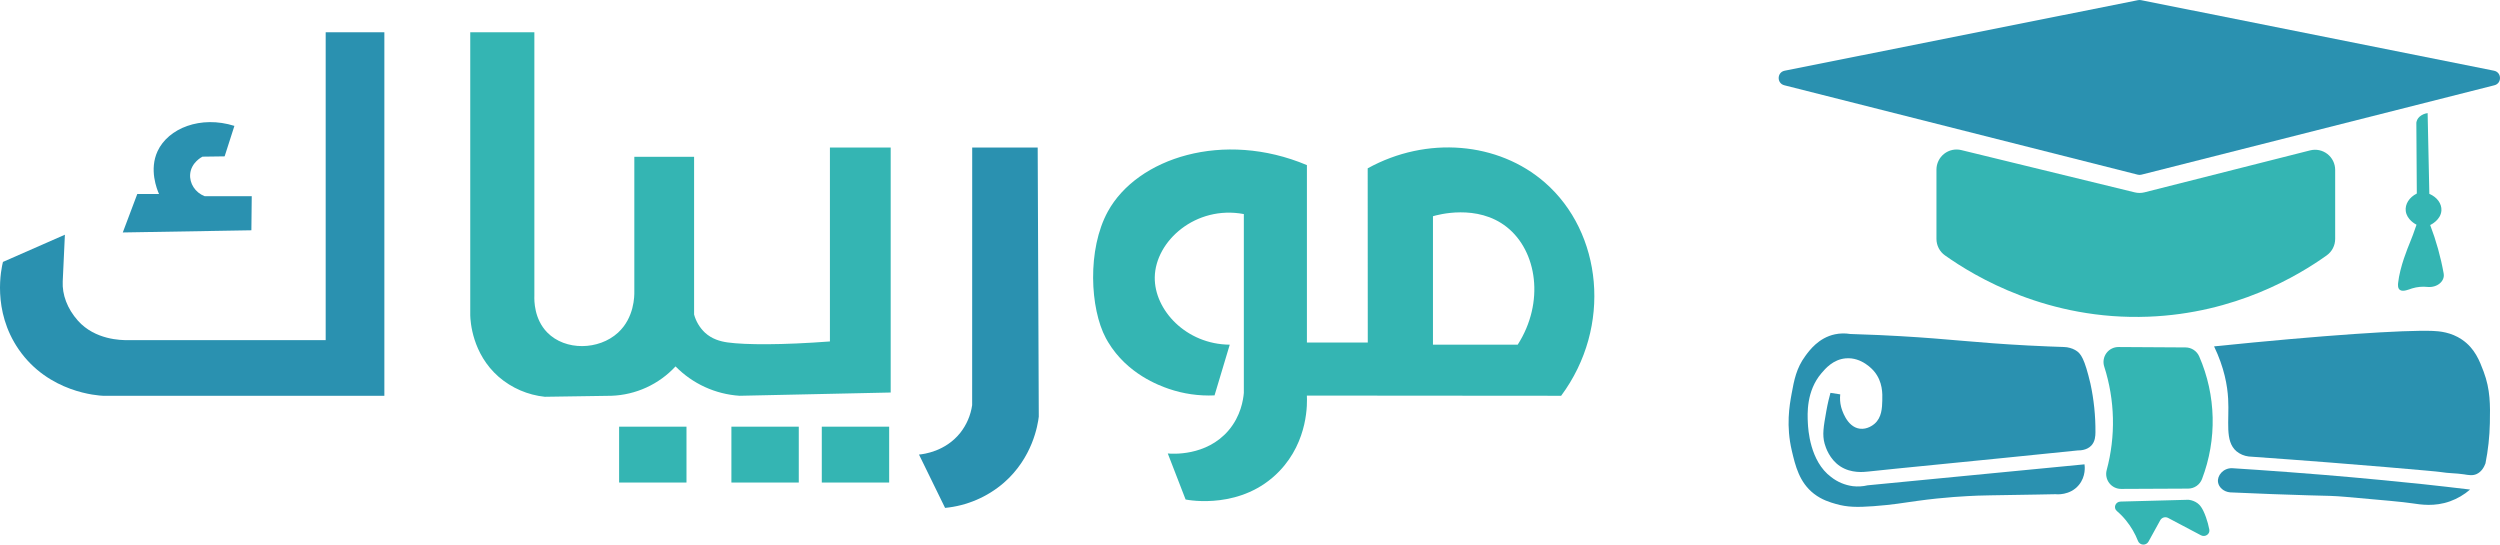
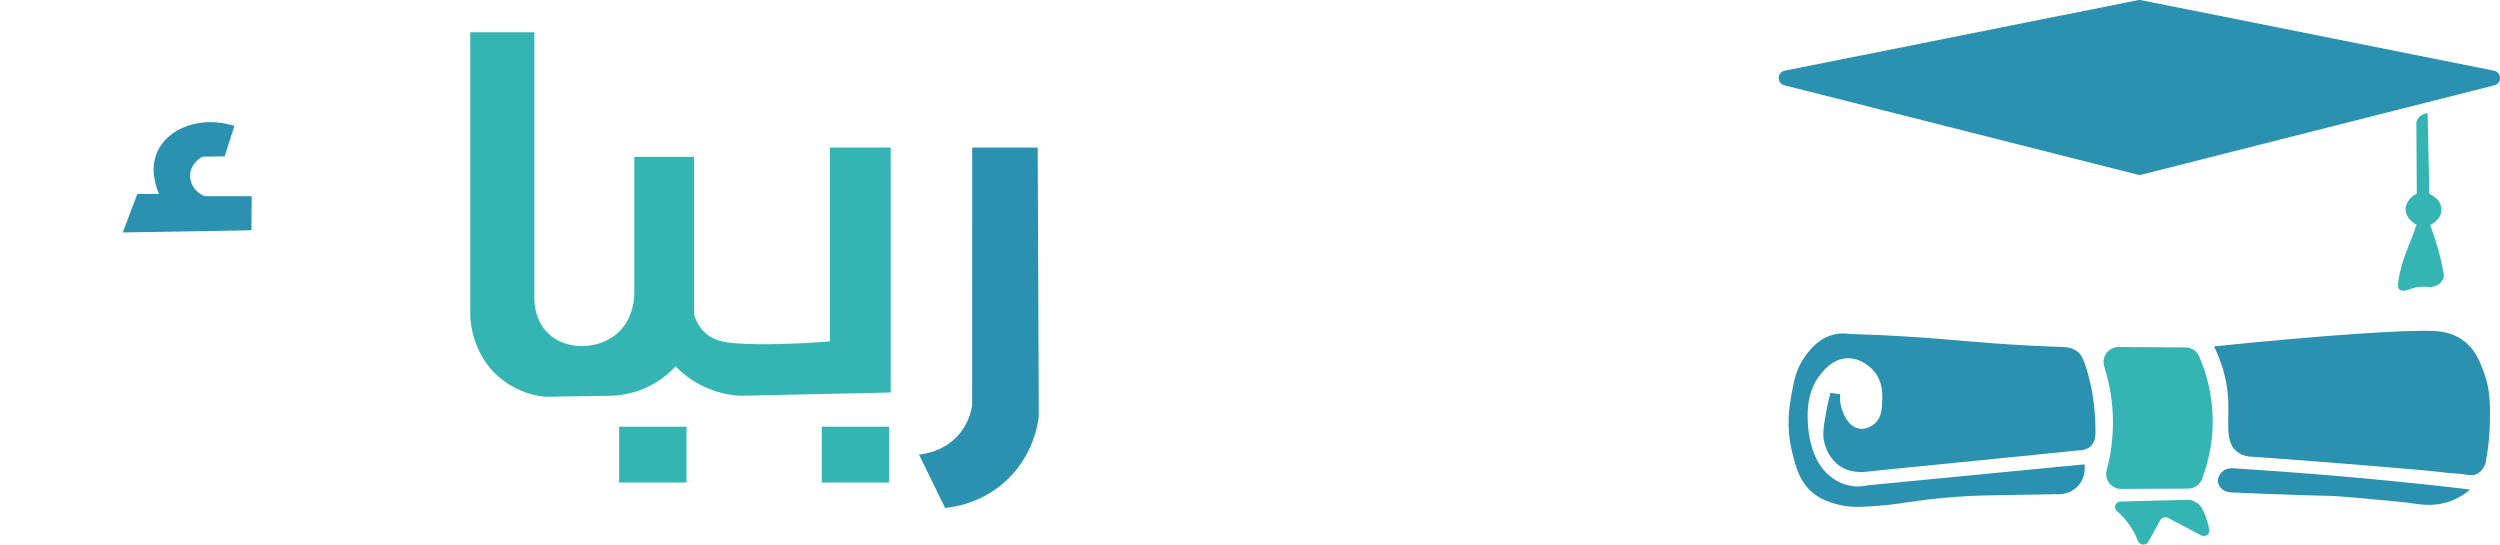
<svg xmlns="http://www.w3.org/2000/svg" viewBox="0 0 1000 218" fill="none">
-   <path d="M573.186 86.491C574.927 85.97 590.896 81.424 602.742 90.846C614.86 100.468 617.914 120.94 607.09 137.859H573.186V86.491ZM547.109 137.009H522.765V66.043C489.37 51.983 454.91 63.161 443.148 84.583C434.813 99.758 436.014 123.474 442.347 135.261C442.776 136.063 443.236 136.825 443.236 136.825C450.898 149.595 463.709 154.222 467.52 155.537C473.401 157.548 479.607 158.436 485.815 158.155C487.846 151.395 489.874 144.634 491.9 137.871C474.469 137.747 461.683 124.011 461.907 110.884C462.155 96.362 478.321 82.017 497.536 85.625V157.153C497.292 159.959 496.335 166.374 491.451 172.128C482.528 182.672 468.549 181.526 467.111 181.385L474.241 199.8C475.73 200.101 496.852 203.962 511.744 188.466C523.441 176.293 522.889 160.917 522.745 158.231L624.456 158.311C644.996 130.615 640.869 92.958 617.934 72.992C599.331 56.782 570.74 54.272 547.077 67.331L547.109 137.009Z" fill="#34B5B3" />
  <path d="M388.88 59.027H415.077C415.221 94.911 415.366 130.794 415.513 166.675C415.113 169.995 413.035 183.113 401.502 193.137C394.9 198.827 386.701 202.328 378.031 203.16L367.598 181.826C369.42 181.654 378.143 180.623 384.116 173.122C386.638 169.918 388.274 166.106 388.86 162.068L388.88 59.027Z" fill="#2A91B0" />
  <path d="M356.277 59.027V157.008L295.86 158.311C286.159 157.688 277.028 153.504 270.215 146.56C266.925 150.112 262.968 152.978 258.57 154.995C254.172 157.011 249.42 158.138 244.586 158.311L217.92 158.712C211.117 157.998 204.693 155.223 199.505 150.758C188.841 141.448 188.176 128.51 188.1 126.184V12.915H213.745V118.314C213.677 120.262 213.649 127.632 218.913 133.004C226.143 140.381 239.534 140.097 247.212 133.064C253.745 127.078 253.761 118.386 253.729 116.626V62.72H277.637V125.807C278.393 128.58 279.897 131.091 281.984 133.064C284.731 135.578 287.953 136.544 291.112 136.981C298.234 137.964 312.922 138.024 331.969 136.58V59.027H356.277Z" fill="#34B5B3" />
-   <path d="M130.273 12.915H153.744V158.327H41.397C39.163 158.235 19.463 157.08 7.513 139.808C-3.296 124.171 0.543 107.332 1.18 104.77L25.956 93.885C25.668 100.123 25.378 106.363 25.087 112.604C24.847 117.776 26.829 123.406 31.172 128.277C38.05 135.987 48.558 136.091 51.096 136.047H130.273V12.915Z" fill="#2A91B0" />
  <path d="M93.763 50.355C92.458 54.415 91.155 58.478 89.852 62.543L80.993 62.664C80.761 62.776 76.461 64.989 76.065 69.628C75.749 73.353 78.067 77.013 81.862 78.481H100.697L100.553 92.112L49.115 92.983L54.912 77.599H63.607C62.754 75.654 59.603 67.848 63.026 60.478C67.302 51.273 80.28 46.105 93.763 50.355Z" fill="#2A91B0" />
  <path d="M274.595 170.668H247.645V193.016H274.595V170.668Z" fill="#34B5B3" />
-   <path d="M319.511 170.668H292.561V193.016H319.511V170.668Z" fill="#34B5B3" />
  <path d="M355.665 170.668H328.715V193.016H355.665V170.668Z" fill="#34B5B3" />
  <path d="M971.05 45.243C969.827 45.393 968.679 45.913 967.759 46.734C967.096 47.35 966.665 48.175 966.538 49.072L966.726 77.406C963.684 78.938 961.958 81.664 962.303 84.422C962.731 87.859 966.17 89.667 966.606 89.887C965.605 92.922 964.657 95.344 964.008 96.928C963.119 99.105 959.945 106.699 959.244 113.198C959.164 113.96 959.044 115.439 960.089 116.044C961.334 116.762 963.492 115.8 964.809 115.367C966.839 114.742 968.975 114.543 971.086 114.782C974.849 115.118 978.007 112.488 977.471 109.473V109.401C976.284 102.784 974.477 96.293 972.075 90.016C972.359 89.883 976.338 87.963 976.566 84.198C976.73 81.464 974.841 78.858 971.738 77.542L971.05 45.243Z" fill="#34B5B3" />
-   <path d="M784.51 60.029L853.883 76.941C855.154 77.256 856.482 77.256 857.754 76.941L924.06 60.15C925.246 59.849 926.485 59.824 927.682 60.076C928.879 60.328 930.003 60.85 930.969 61.603C931.934 62.356 932.715 63.32 933.252 64.421C933.789 65.522 934.068 66.731 934.068 67.956V95.585C934.067 96.869 933.76 98.135 933.172 99.276C932.585 100.418 931.733 101.402 930.689 102.148C919.168 110.367 894.167 125.326 859.431 126.673C819.174 128.237 789.886 110.6 777.981 102.152C776.931 101.408 776.074 100.422 775.483 99.278C774.892 98.134 774.583 96.865 774.582 95.577V67.848C774.583 66.63 774.86 65.428 775.392 64.334C775.923 63.239 776.696 62.279 777.652 61.526C778.608 60.773 779.721 60.248 780.909 59.988C782.097 59.729 783.328 59.743 784.51 60.029Z" fill="#34B5B3" />
  <path d="M713.869 28.283L855.236 0.057C855.622 -0.019 856.019 -0.019 856.405 0.057L997.6 28.283C1000.72 28.909 1000.83 33.331 997.748 34.109L856.561 69.868C856.082 69.993 855.579 69.993 855.1 69.868L713.733 34.109C710.638 33.331 710.75 28.909 713.869 28.283Z" fill="#2A91B0" />
  <path d="M833.802 185.735L747.047 194.123C745.111 194.584 743.108 194.701 741.131 194.468C737.959 194.05 734.958 192.784 732.444 190.803C723.925 184.477 723.268 171.634 723.144 169.249C722.956 165.544 722.487 156.443 728.548 149.318C730.15 147.43 733.244 143.797 738.244 143.344C744.73 142.751 749.185 147.971 749.69 148.581C753.116 152.73 752.988 157.445 752.916 160.208C752.836 163.111 752.732 167.024 749.786 169.538C749.413 169.858 746.983 171.895 743.877 171.47C738.589 170.748 736.639 163.524 736.435 162.718C736.023 161.095 735.908 159.41 736.095 157.746L732.183 157.137C731.719 158.804 731.078 161.33 730.526 164.45C729.413 170.74 728.857 173.888 729.849 177.476C730.25 178.907 731.783 183.719 736.127 186.553C740.47 189.388 745.49 188.823 747.336 188.614C757.344 187.5 788.617 184.541 831.132 180.17C832.233 180.17 834.795 180.05 836.512 178.238C838.074 176.594 838.158 174.393 838.178 172.938C838.23 166.392 837.559 159.861 836.176 153.464C833.818 143.505 832.405 141.436 830.331 140.169C828.874 139.306 827.22 138.833 825.527 138.798C822.545 138.705 817.453 138.521 811.136 138.192C789.95 137.082 780.463 135.63 759.962 134.452C755.558 134.199 748.653 133.842 740.082 133.594C738.048 133.259 735.97 133.305 733.953 133.73C727.46 135.113 723.777 140.145 722.151 142.362C718.548 147.253 717.66 151.944 716.623 157.634C715.766 162.329 714.389 170.343 716.727 180.291C718.128 186.237 719.705 192.948 725.586 197.507C728.789 199.989 732.111 200.943 734.393 201.597C738.853 202.876 742.8 202.96 749.409 202.475C756.972 201.925 761.459 201.115 766.74 200.382C777.949 198.826 786.8 198.433 791.043 198.257C794.274 198.12 793.846 198.201 814.51 197.828L822.117 197.683C822.517 197.732 827.961 198.285 831.508 194.039C834.443 190.539 833.902 186.397 833.802 185.735Z" fill="#2A91B0" />
  <path d="M847.417 138.81L874.239 138.97C875.398 138.981 876.529 139.327 877.496 139.967C878.463 140.608 879.224 141.515 879.687 142.579C886.463 158.142 886.865 175.748 880.808 191.605C880.378 192.731 879.617 193.699 878.627 194.384C877.637 195.069 876.463 195.438 875.26 195.442L848.486 195.566C847.566 195.574 846.657 195.368 845.83 194.966C845.003 194.563 844.28 193.975 843.717 193.246C843.155 192.518 842.768 191.669 842.587 190.766C842.405 189.863 842.435 188.93 842.673 188.041C846.334 174.431 845.993 160.053 841.692 146.632C841.401 145.731 841.328 144.774 841.479 143.839C841.629 142.904 841.999 142.019 842.558 141.255C843.117 140.492 843.849 139.872 844.693 139.447C845.538 139.021 846.472 138.803 847.417 138.81V138.81Z" fill="#34B5B3" />
  <path d="M848.218 200.63L875.212 199.913C875.346 199.908 875.48 199.916 875.612 199.937C876.827 200.093 877.984 200.551 878.979 201.268C879.815 201.877 881.016 203.036 882.381 206.881C882.954 208.487 883.403 210.134 883.727 211.808C884.083 213.617 882.061 215.016 880.372 214.11L867.249 207.174C866.713 206.887 866.086 206.82 865.501 206.986C864.917 207.153 864.42 207.541 864.115 208.068L859.379 216.676C859.162 217.051 858.846 217.359 858.466 217.564C858.085 217.77 857.655 217.866 857.223 217.841C856.791 217.816 856.375 217.671 856.02 217.423C855.666 217.175 855.387 216.833 855.215 216.435C854.05 213.45 852.43 210.664 850.411 208.176C849.305 206.813 848.078 205.553 846.744 204.411C845.215 203.104 846.156 200.686 848.218 200.63Z" fill="#34B5B3" />
  <path d="M988.036 195.823C985.674 197.863 982.961 199.454 980.029 200.518C973.784 202.755 968.308 201.833 964.817 201.32C961.098 200.751 953.547 200.089 938.443 198.762C933.239 198.305 931.906 198.361 923.055 198.116C921.453 198.072 917.162 197.948 908.555 197.631C904.632 197.487 898.995 197.27 892.093 196.95C889.519 196.749 887.514 194.945 887.209 192.884C886.809 190.254 889.231 187.271 892.718 187.271C898.815 187.672 906.677 188.169 915.845 188.875C935.365 190.338 949.916 191.745 953.355 192.082C963.111 192.988 974.801 194.227 988.036 195.823Z" fill="#2A91B0" />
  <path d="M885.629 138.553C929.356 134.059 961.947 131.93 973.076 132.367C975.838 132.475 980.45 132.884 984.793 135.839C989.958 139.359 991.847 144.383 993.452 148.645C996.163 155.862 996.095 162.032 995.947 169.245C995.834 174.653 995.246 180.041 994.189 185.347C993.725 186.601 992.728 188.658 990.686 189.6C989.041 190.354 987.484 190.037 985.542 189.729C982.484 189.248 979.353 189.352 976.303 188.819C975.102 188.614 968.136 188.017 954.164 186.814C943.376 185.884 924.14 184.344 899.452 182.592C897.661 182.372 895.969 181.647 894.572 180.503C889.812 176.422 891.77 168.475 891.257 159.494C890.965 154.314 889.752 147.121 885.629 138.553Z" fill="#2A91B0" />
</svg>